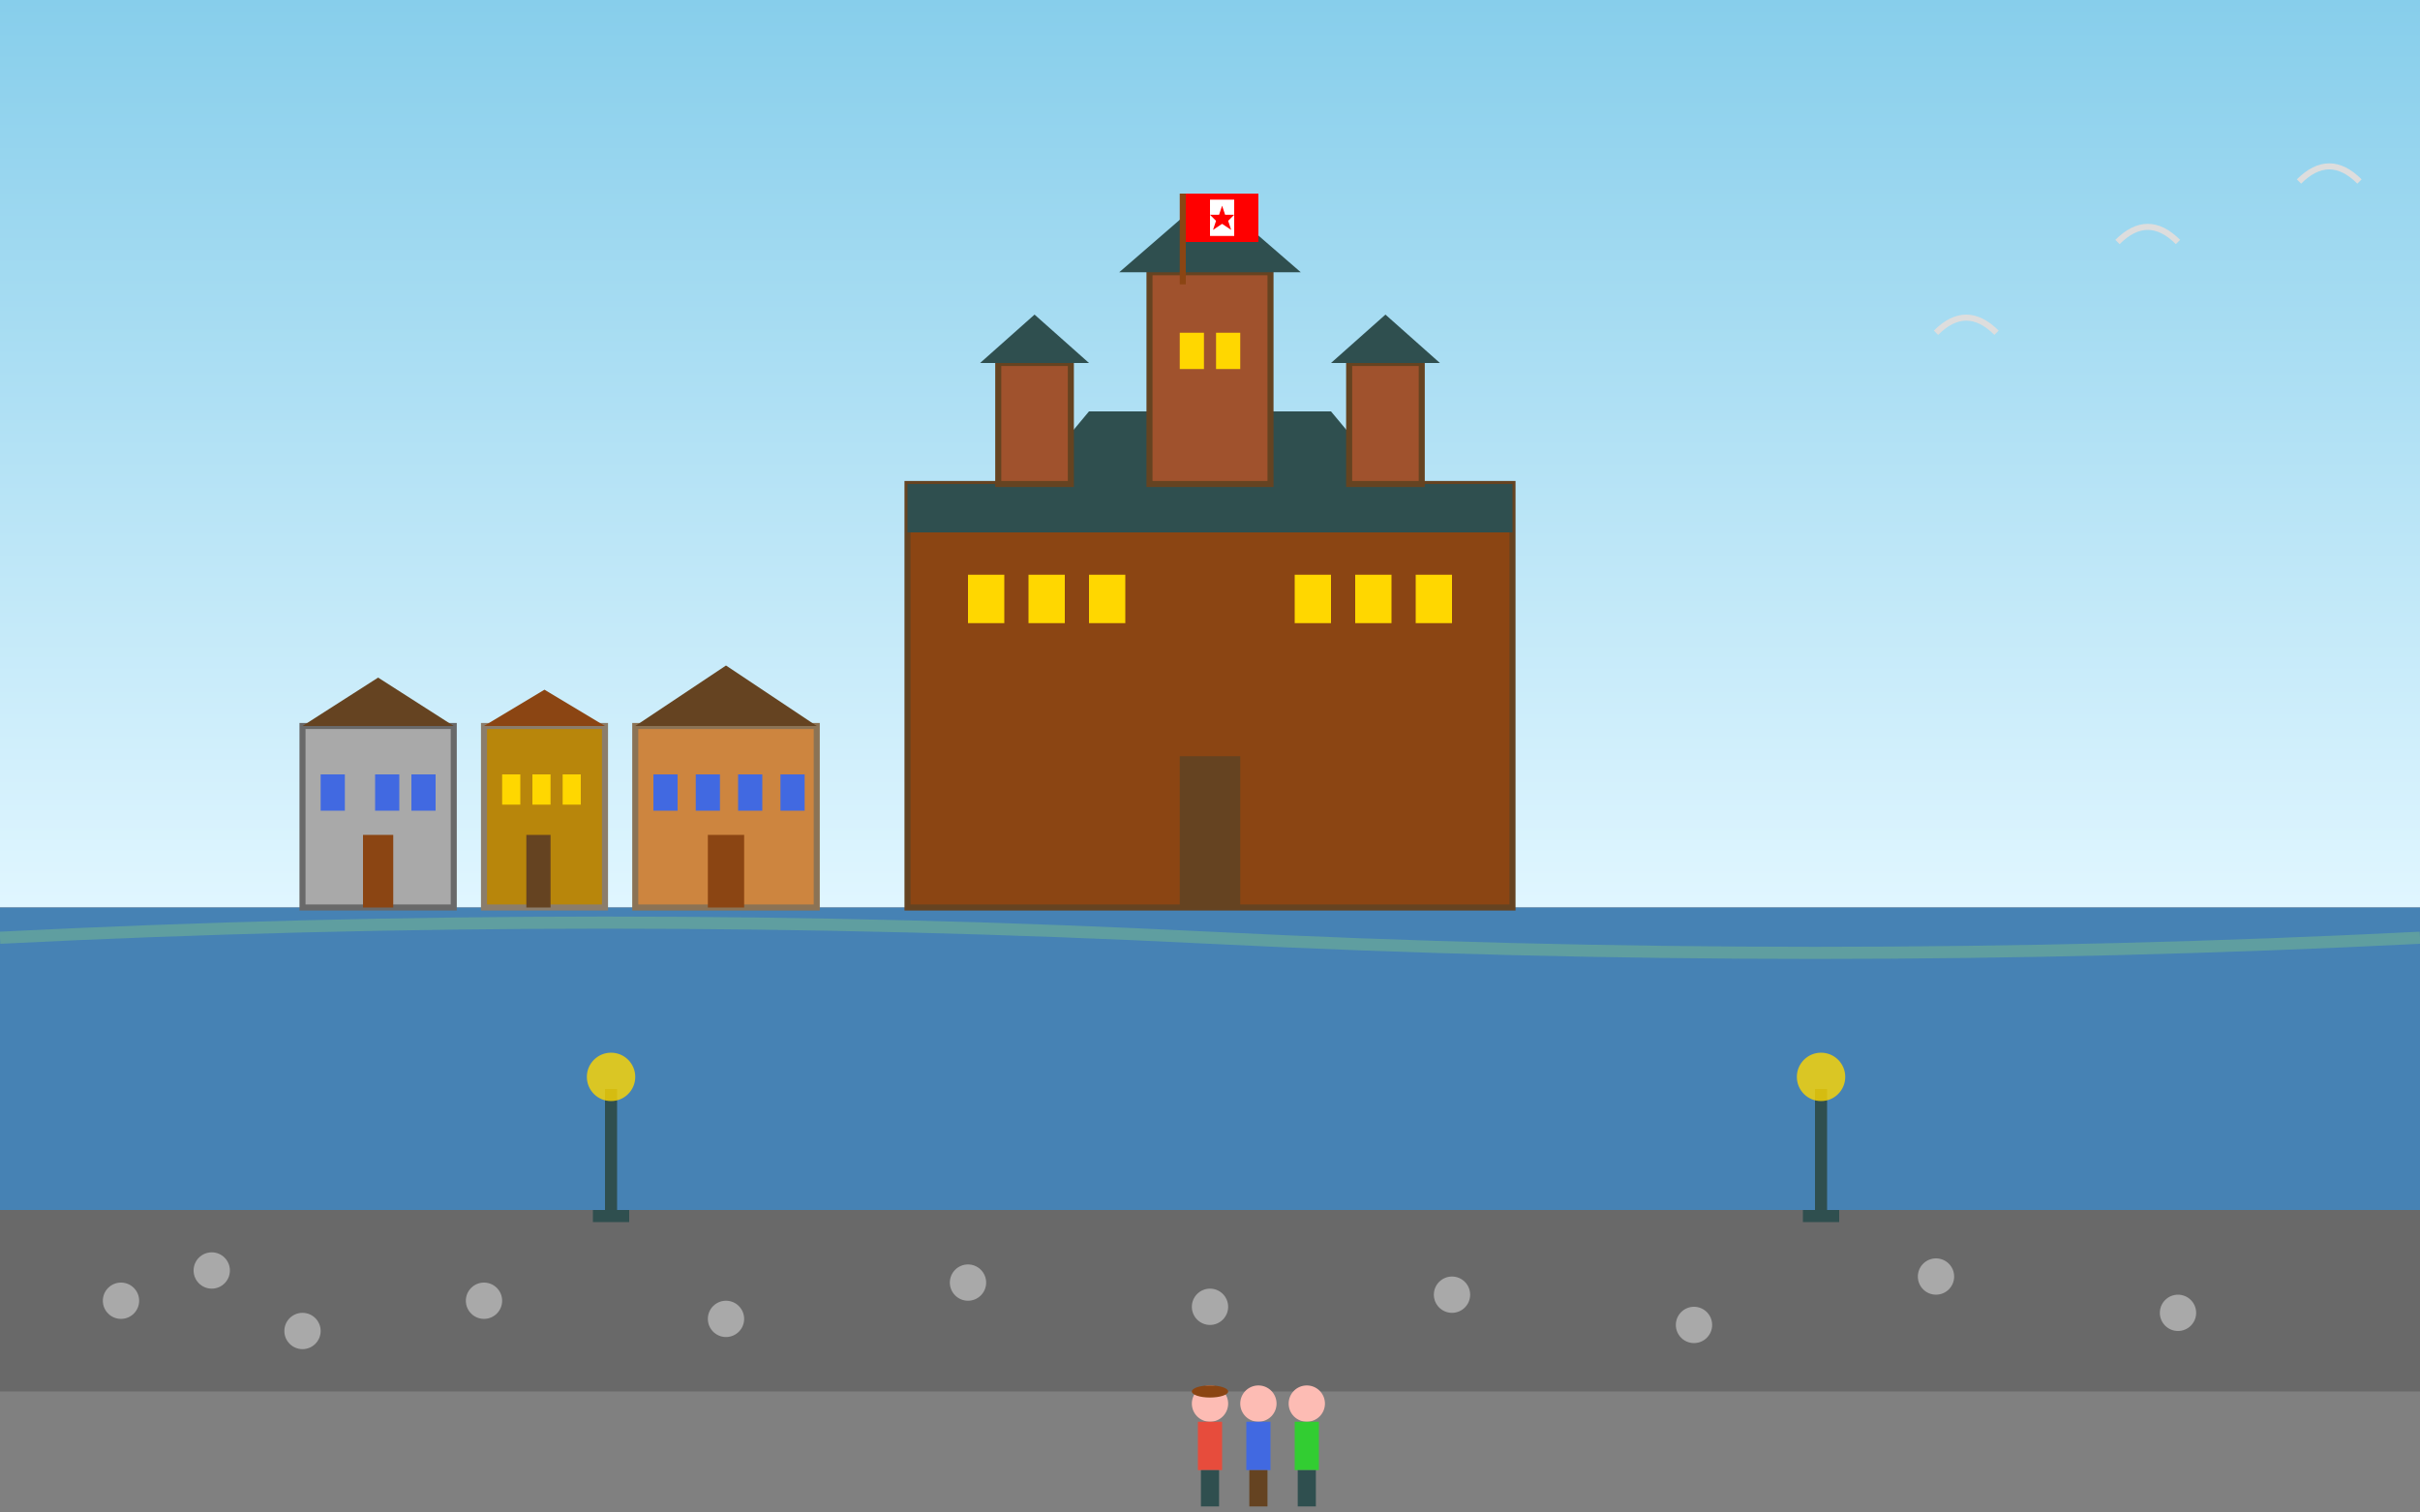
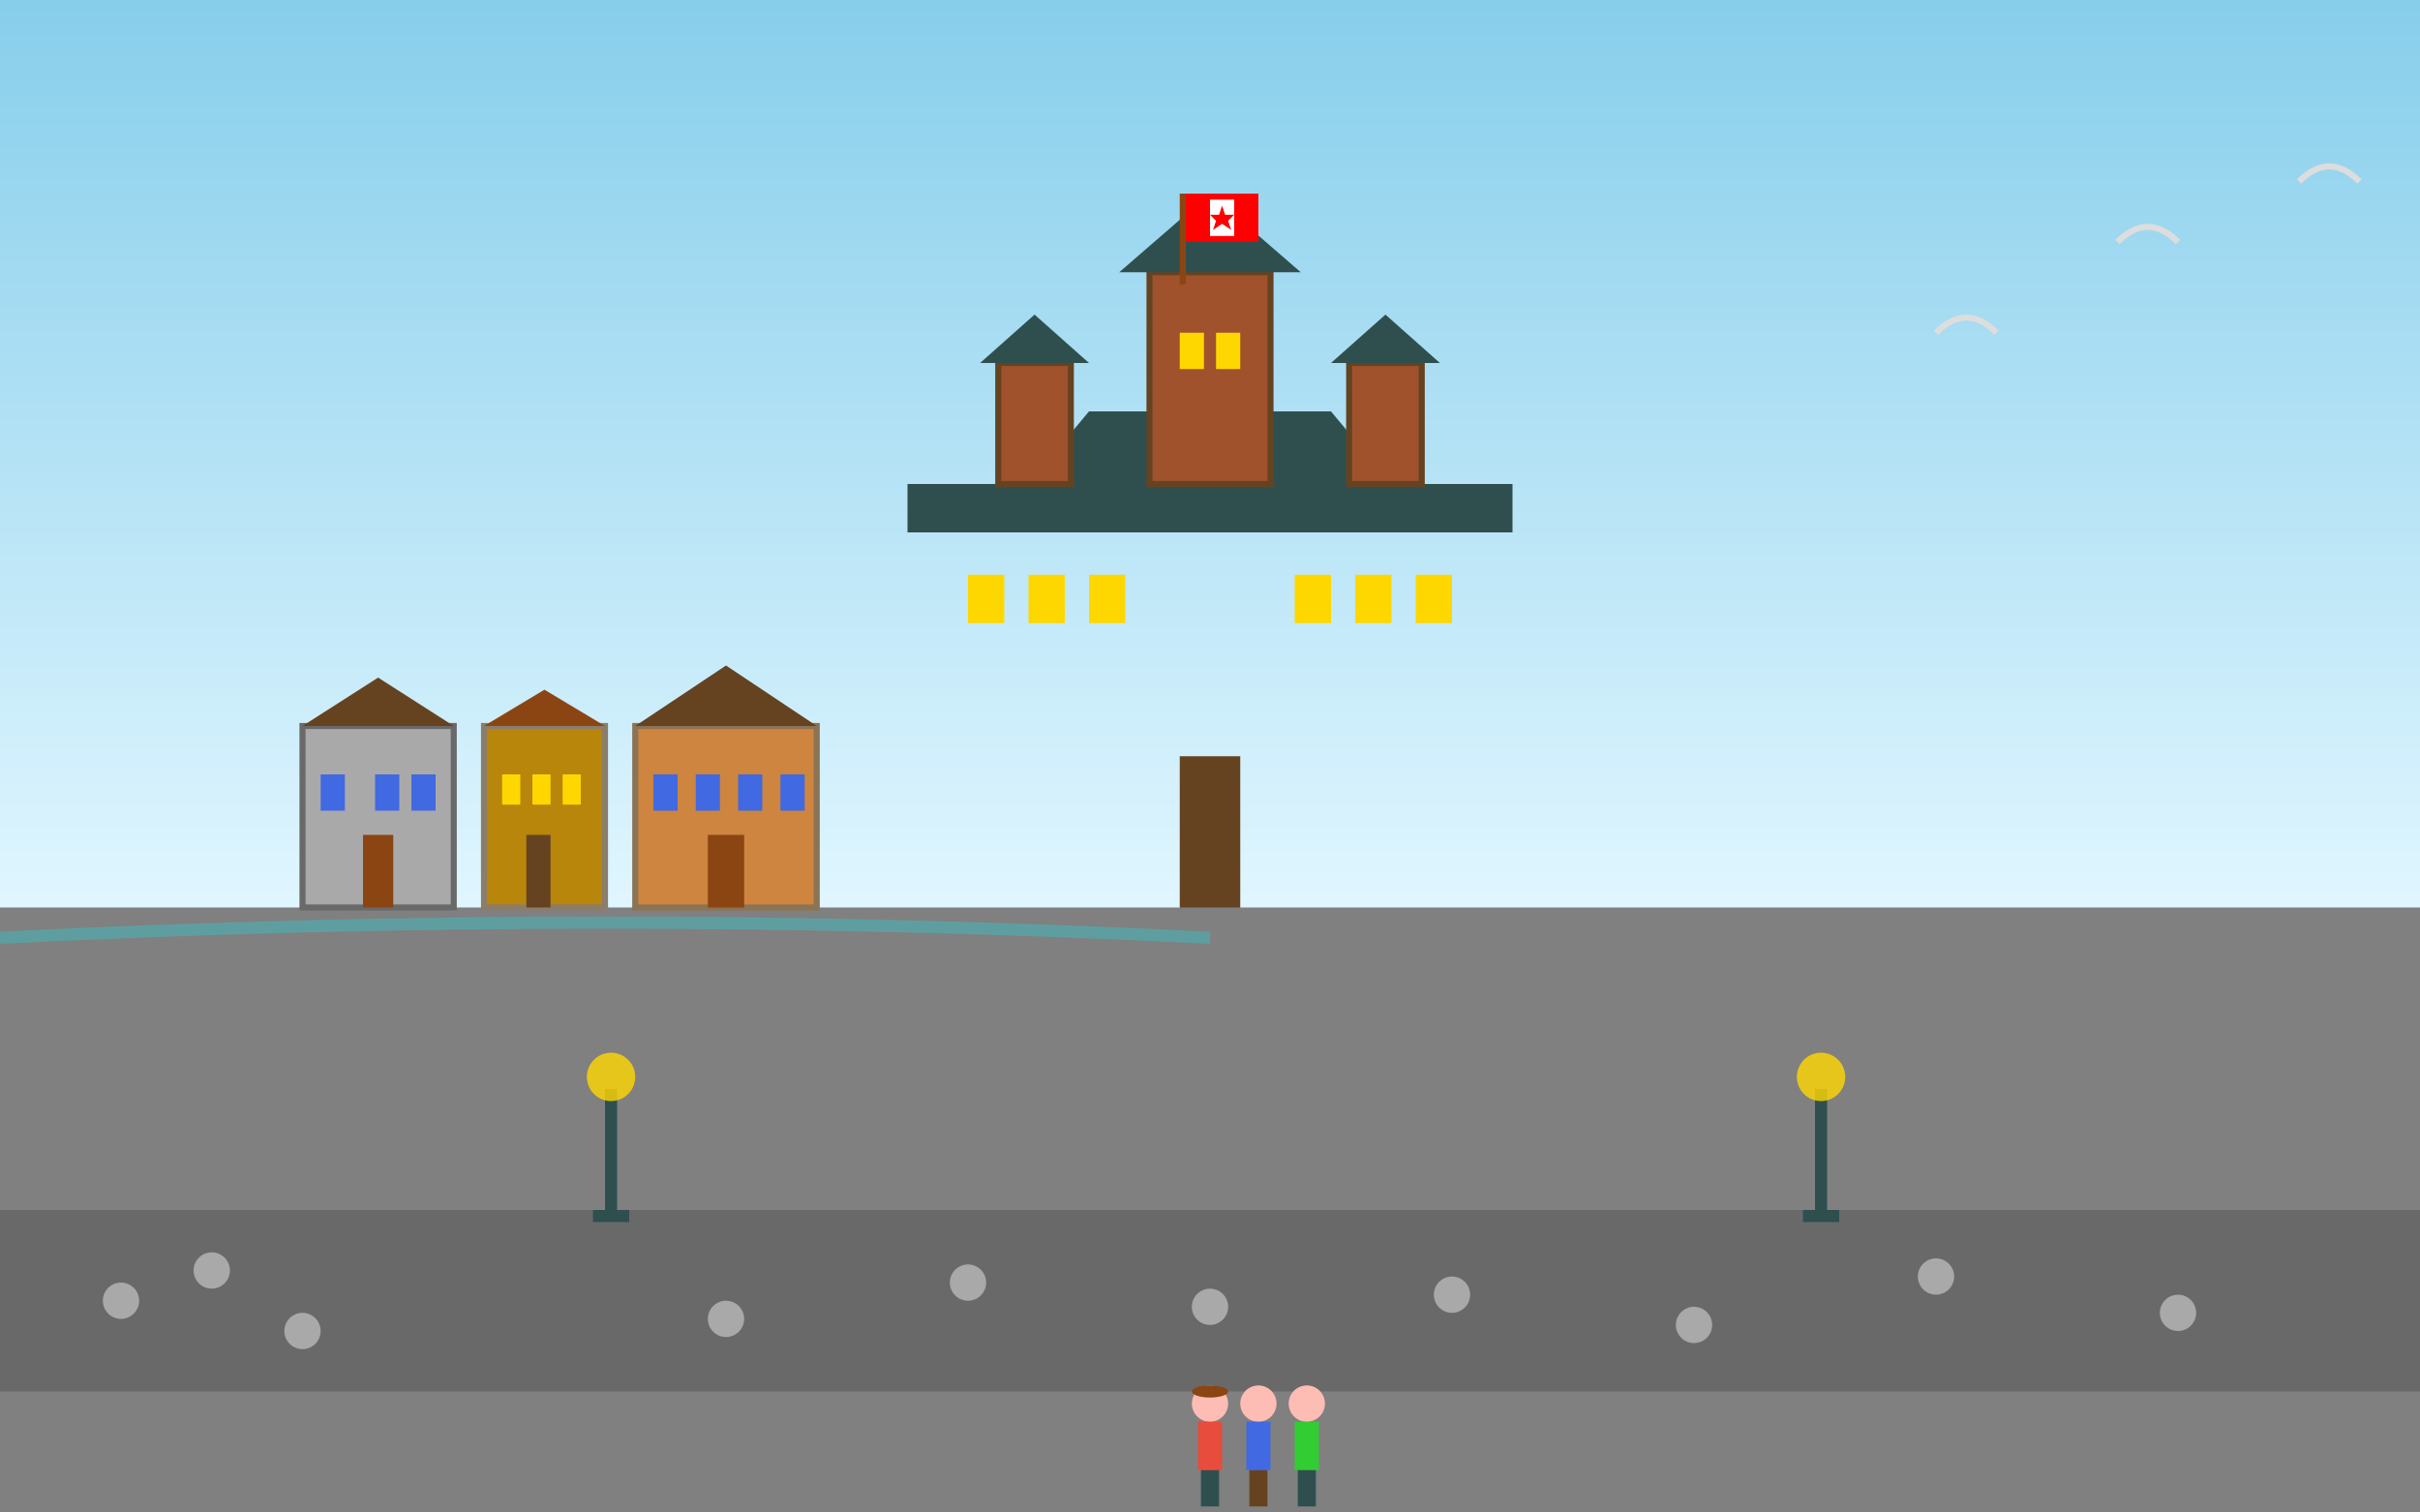
<svg xmlns="http://www.w3.org/2000/svg" width="400" height="250" viewBox="0 0 400 250">
  <rect x="0" y="0" width="400" height="250" fill="#808080" stroke="none" />
  <defs>
    <linearGradient id="quebecSky" x1="0%" y1="0%" x2="0%" y2="100%">
      <stop offset="0%" style="stop-color:#87CEEB;stop-opacity:1" />
      <stop offset="100%" style="stop-color:#E0F6FF;stop-opacity:1" />
    </linearGradient>
  </defs>
  <rect width="400" height="150" fill="url(#quebecSky)" />
-   <rect y="150" width="400" height="50" fill="#4682B4" />
-   <path d="M0,155 Q100,150 200,155 Q300,160 400,155" fill="none" stroke="#5F9EA0" stroke-width="2" />
+   <path d="M0,155 Q100,150 200,155 " fill="none" stroke="#5F9EA0" stroke-width="2" />
  <g transform="translate(150,80)">
-     <rect x="0" y="0" width="100" height="70" fill="#8B4513" stroke="#654321" stroke-width="1" />
    <polygon points="0,0 20,0 30,-12 70,-12 80,0 100,0 100,8 0,8" fill="#2F4F4F" />
    <rect x="40" y="-35" width="20" height="35" fill="#A0522D" stroke="#654321" stroke-width="1" />
    <polygon points="35,-35 65,-35 50,-48" fill="#2F4F4F" />
    <rect x="48" y="-48" width="4" height="8" fill="#8B4513" />
    <rect x="15" y="-20" width="12" height="20" fill="#A0522D" stroke="#654321" stroke-width="1" />
    <polygon points="12,-20 30,-20 21,-28" fill="#2F4F4F" />
    <rect x="73" y="-20" width="12" height="20" fill="#A0522D" stroke="#654321" stroke-width="1" />
    <polygon points="70,-20 88,-20 79,-28" fill="#2F4F4F" />
    <rect x="10" y="15" width="6" height="8" fill="#FFD700" />
    <rect x="20" y="15" width="6" height="8" fill="#FFD700" />
    <rect x="30" y="15" width="6" height="8" fill="#FFD700" />
    <rect x="64" y="15" width="6" height="8" fill="#FFD700" />
    <rect x="74" y="15" width="6" height="8" fill="#FFD700" />
    <rect x="84" y="15" width="6" height="8" fill="#FFD700" />
    <rect x="45" y="-25" width="4" height="6" fill="#FFD700" />
    <rect x="51" y="-25" width="4" height="6" fill="#FFD700" />
    <rect x="45" y="45" width="10" height="25" fill="#654321" />
    <path d="M45,70 Q50,65 55,70" fill="#654321" />
  </g>
  <g transform="translate(50,120)">
    <rect x="0" y="0" width="25" height="30" fill="#A9A9A9" stroke="#696969" stroke-width="1" />
    <polygon points="0,0 12.5,-8 25,0" fill="#654321" />
    <rect x="3" y="8" width="4" height="6" fill="#4169E1" />
    <rect x="12" y="8" width="4" height="6" fill="#4169E1" />
    <rect x="18" y="8" width="4" height="6" fill="#4169E1" />
    <rect x="10" y="18" width="5" height="12" fill="#8B4513" />
    <rect x="30" y="0" width="20" height="30" fill="#B8860B" stroke="#8B7D6B" stroke-width="1" />
    <polygon points="30,0 40,-6 50,0" fill="#8B4513" />
    <rect x="33" y="8" width="3" height="5" fill="#FFD700" />
    <rect x="38" y="8" width="3" height="5" fill="#FFD700" />
    <rect x="43" y="8" width="3" height="5" fill="#FFD700" />
    <rect x="37" y="18" width="4" height="12" fill="#654321" />
    <rect x="55" y="0" width="30" height="30" fill="#CD853F" stroke="#8B7355" stroke-width="1" />
    <polygon points="55,0 70,-10 85,0" fill="#654321" />
    <rect x="58" y="8" width="4" height="6" fill="#4169E1" />
    <rect x="65" y="8" width="4" height="6" fill="#4169E1" />
    <rect x="72" y="8" width="4" height="6" fill="#4169E1" />
    <rect x="79" y="8" width="4" height="6" fill="#4169E1" />
    <rect x="67" y="18" width="6" height="12" fill="#8B4513" />
  </g>
  <g transform="translate(0,200)">
    <rect width="400" height="30" fill="#696969" />
    <circle cx="20" cy="15" r="3" fill="#A9A9A9" />
    <circle cx="35" cy="10" r="3" fill="#A9A9A9" />
    <circle cx="50" cy="20" r="3" fill="#A9A9A9" />
-     <circle cx="80" cy="15" r="3" fill="#A9A9A9" />
    <circle cx="120" cy="18" r="3" fill="#A9A9A9" />
    <circle cx="160" cy="12" r="3" fill="#A9A9A9" />
    <circle cx="200" cy="16" r="3" fill="#A9A9A9" />
    <circle cx="240" cy="14" r="3" fill="#A9A9A9" />
    <circle cx="280" cy="19" r="3" fill="#A9A9A9" />
    <circle cx="320" cy="11" r="3" fill="#A9A9A9" />
    <circle cx="360" cy="17" r="3" fill="#A9A9A9" />
  </g>
  <g transform="translate(100,180)">
    <rect x="0" y="0" width="2" height="20" fill="#2F4F4F" />
    <circle cx="1" cy="-2" r="4" fill="#FFD700" opacity="0.8" />
    <rect x="-2" y="20" width="6" height="2" fill="#2F4F4F" />
  </g>
  <g transform="translate(300,180)">
    <rect x="0" y="0" width="2" height="20" fill="#2F4F4F" />
    <circle cx="1" cy="-2" r="4" fill="#FFD700" opacity="0.8" />
    <rect x="-2" y="20" width="6" height="2" fill="#2F4F4F" />
  </g>
  <g transform="translate(200,240)">
    <circle cx="0" cy="-8" r="3" fill="#FDBCB4" />
    <rect x="-2" y="-5" width="4" height="8" fill="#e74c3c" />
    <rect x="-1.5" y="3" width="3" height="6" fill="#2F4F4F" />
    <ellipse cx="0" cy="12" rx="4" ry="2" fill="#333" opacity="0.3" />
    <ellipse cx="0" cy="-10" rx="3" ry="1" fill="#8B4513" />
    <circle cx="8" cy="-8" r="3" fill="#FDBCB4" />
    <rect x="6" y="-5" width="4" height="8" fill="#4169E1" />
    <rect x="6.5" y="3" width="3" height="6" fill="#654321" />
    <ellipse cx="8" cy="12" rx="4" ry="2" fill="#333" opacity="0.3" />
    <circle cx="16" cy="-8" r="3" fill="#FDBCB4" />
    <rect x="14" y="-5" width="4" height="8" fill="#32CD32" />
    <rect x="14.5" y="3" width="3" height="6" fill="#2F4F4F" />
    <ellipse cx="16" cy="12" rx="4" ry="2" fill="#333" opacity="0.3" />
  </g>
  <g>
    <path d="M350,40 Q355,35 360,40 Q355,35 350,40" fill="white" stroke="#DDD" />
    <path d="M320,55 Q325,50 330,55 Q325,50 320,55" fill="white" stroke="#DDD" />
    <path d="M380,30 Q385,25 390,30 Q385,25 380,30" fill="white" stroke="#DDD" />
  </g>
  <g transform="translate(195,32)">
    <rect x="0" y="0" width="1" height="15" fill="#8B4513" />
    <rect x="1" y="0" width="12" height="8" fill="#FF0000" />
    <rect x="5" y="1" width="4" height="6" fill="white" />
    <path d="M7,2 L7.5,3.5 L9,3.5 L8,4.5 L8.5,6 L7,5 L5.5,6 L6,4.5 L5,3.5 L6.5,3.5 Z" fill="#FF0000" />
  </g>
</svg>